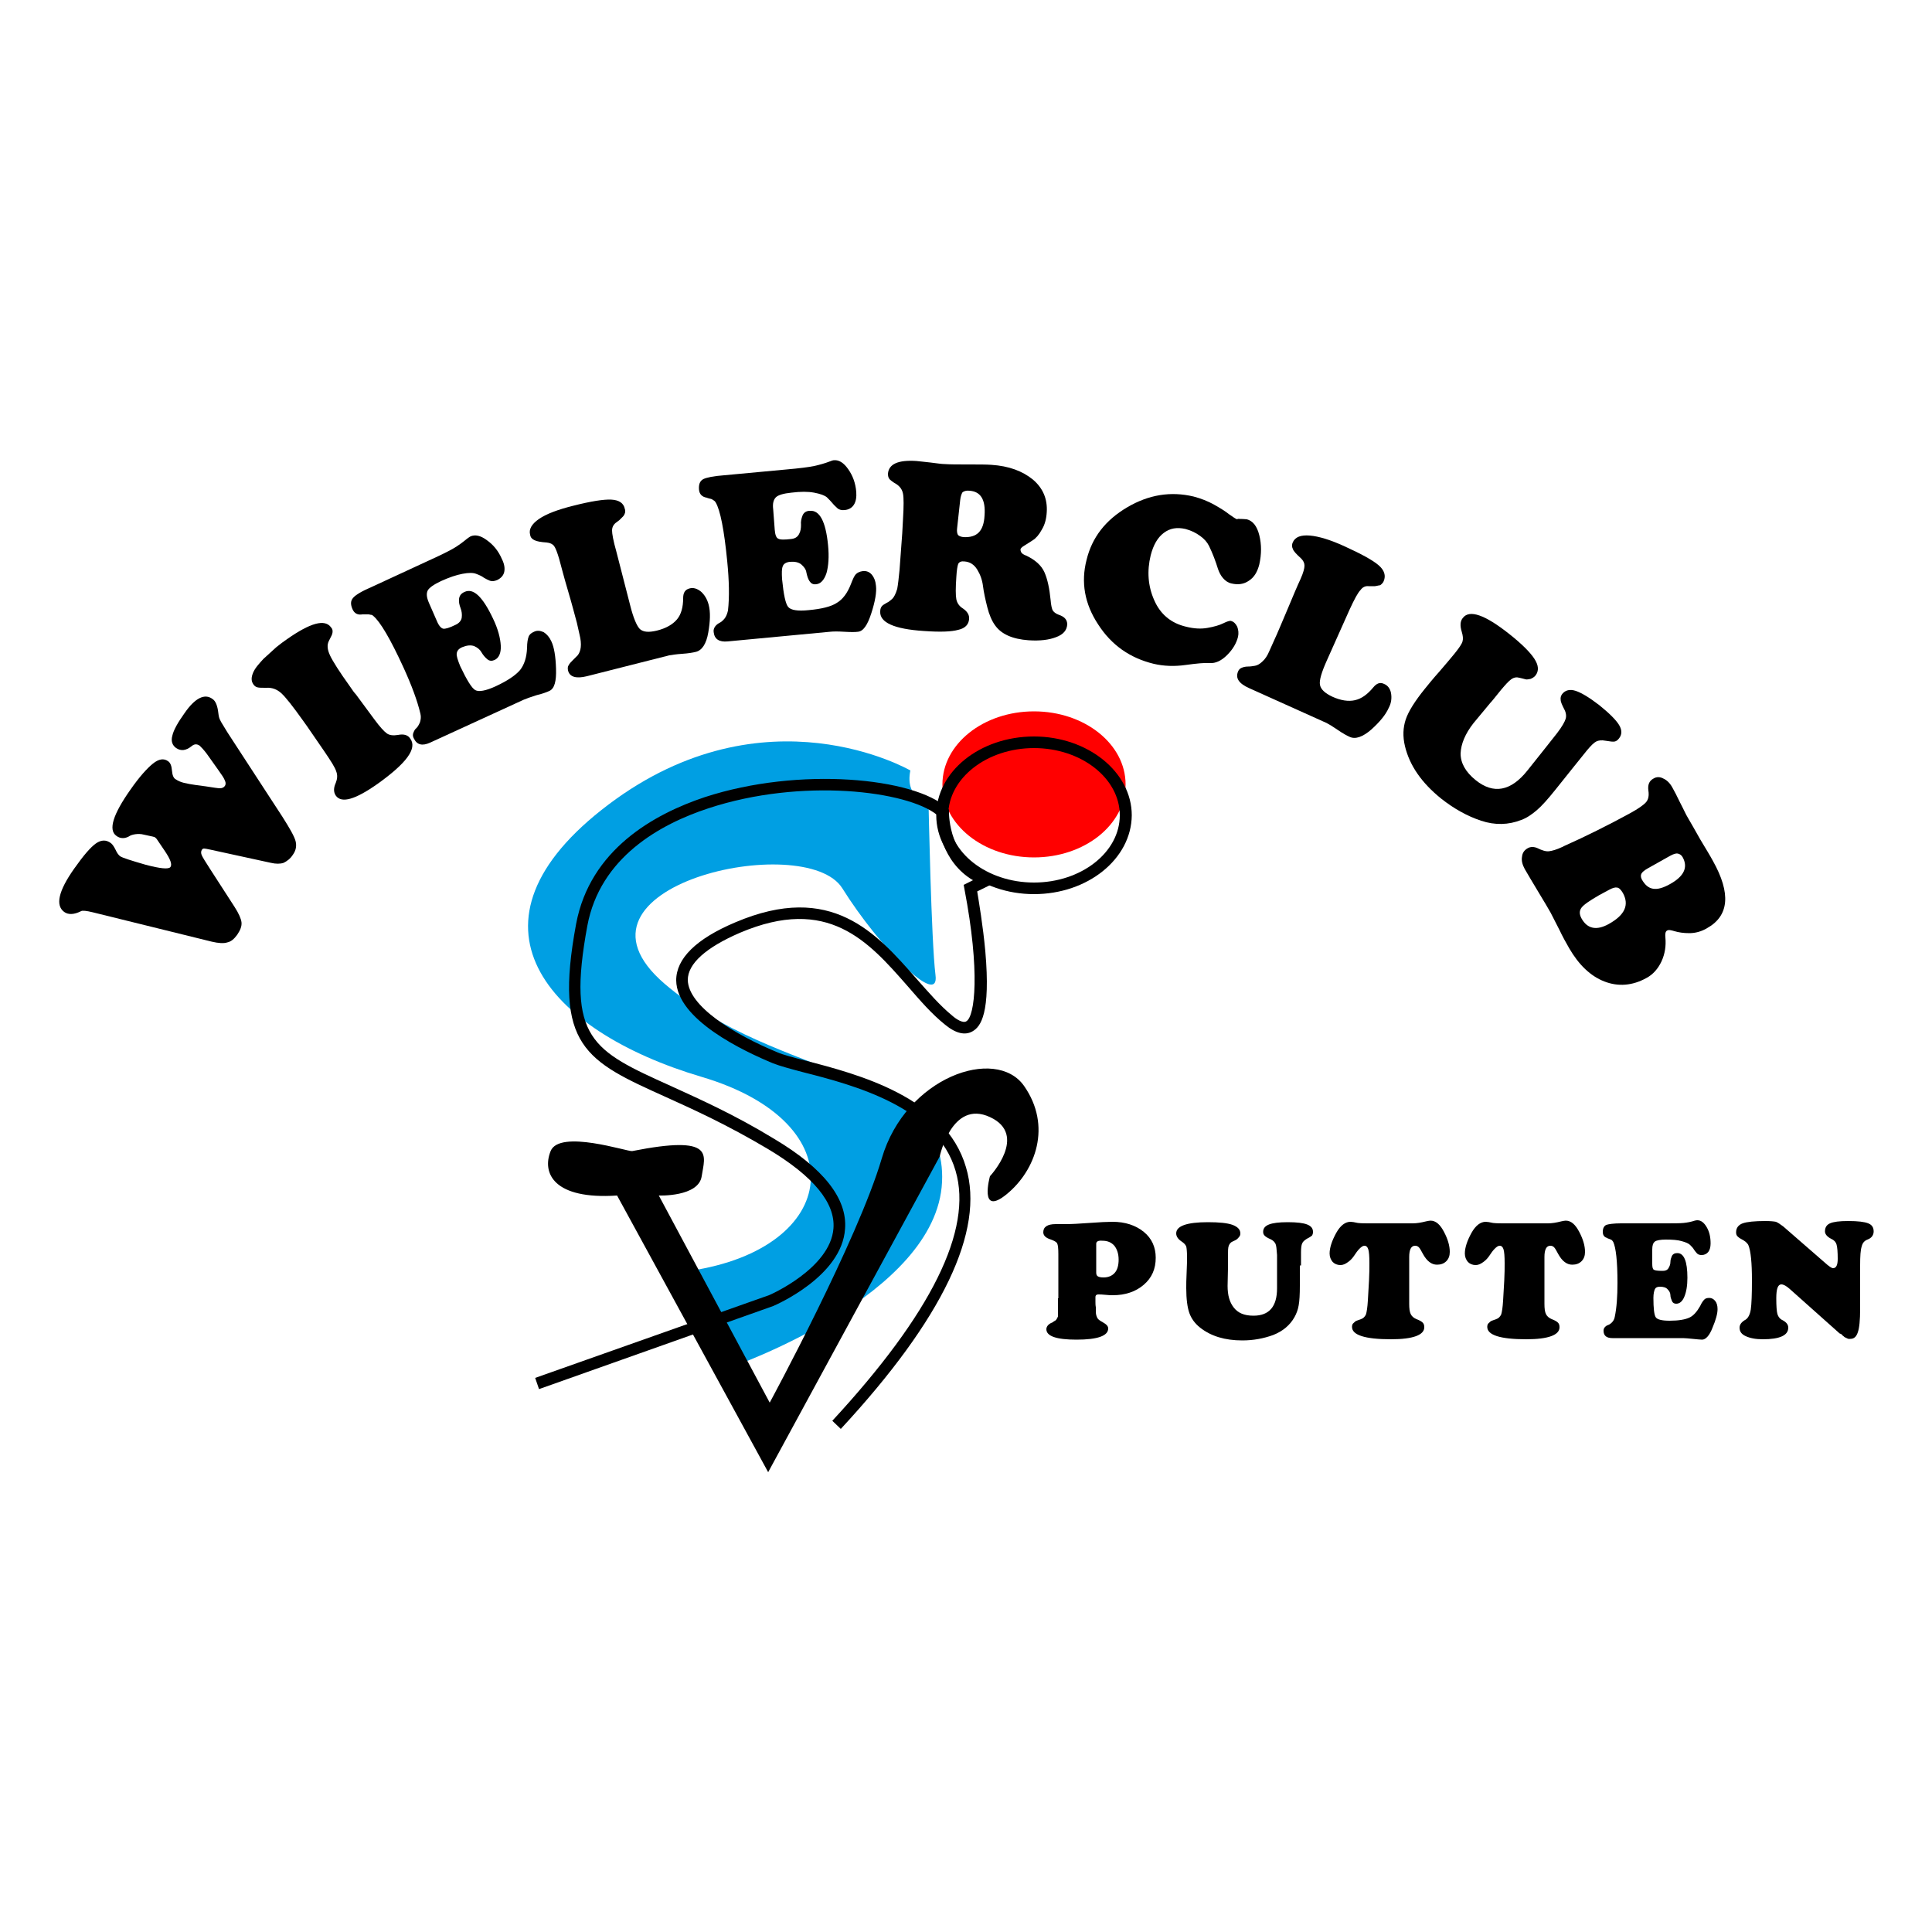
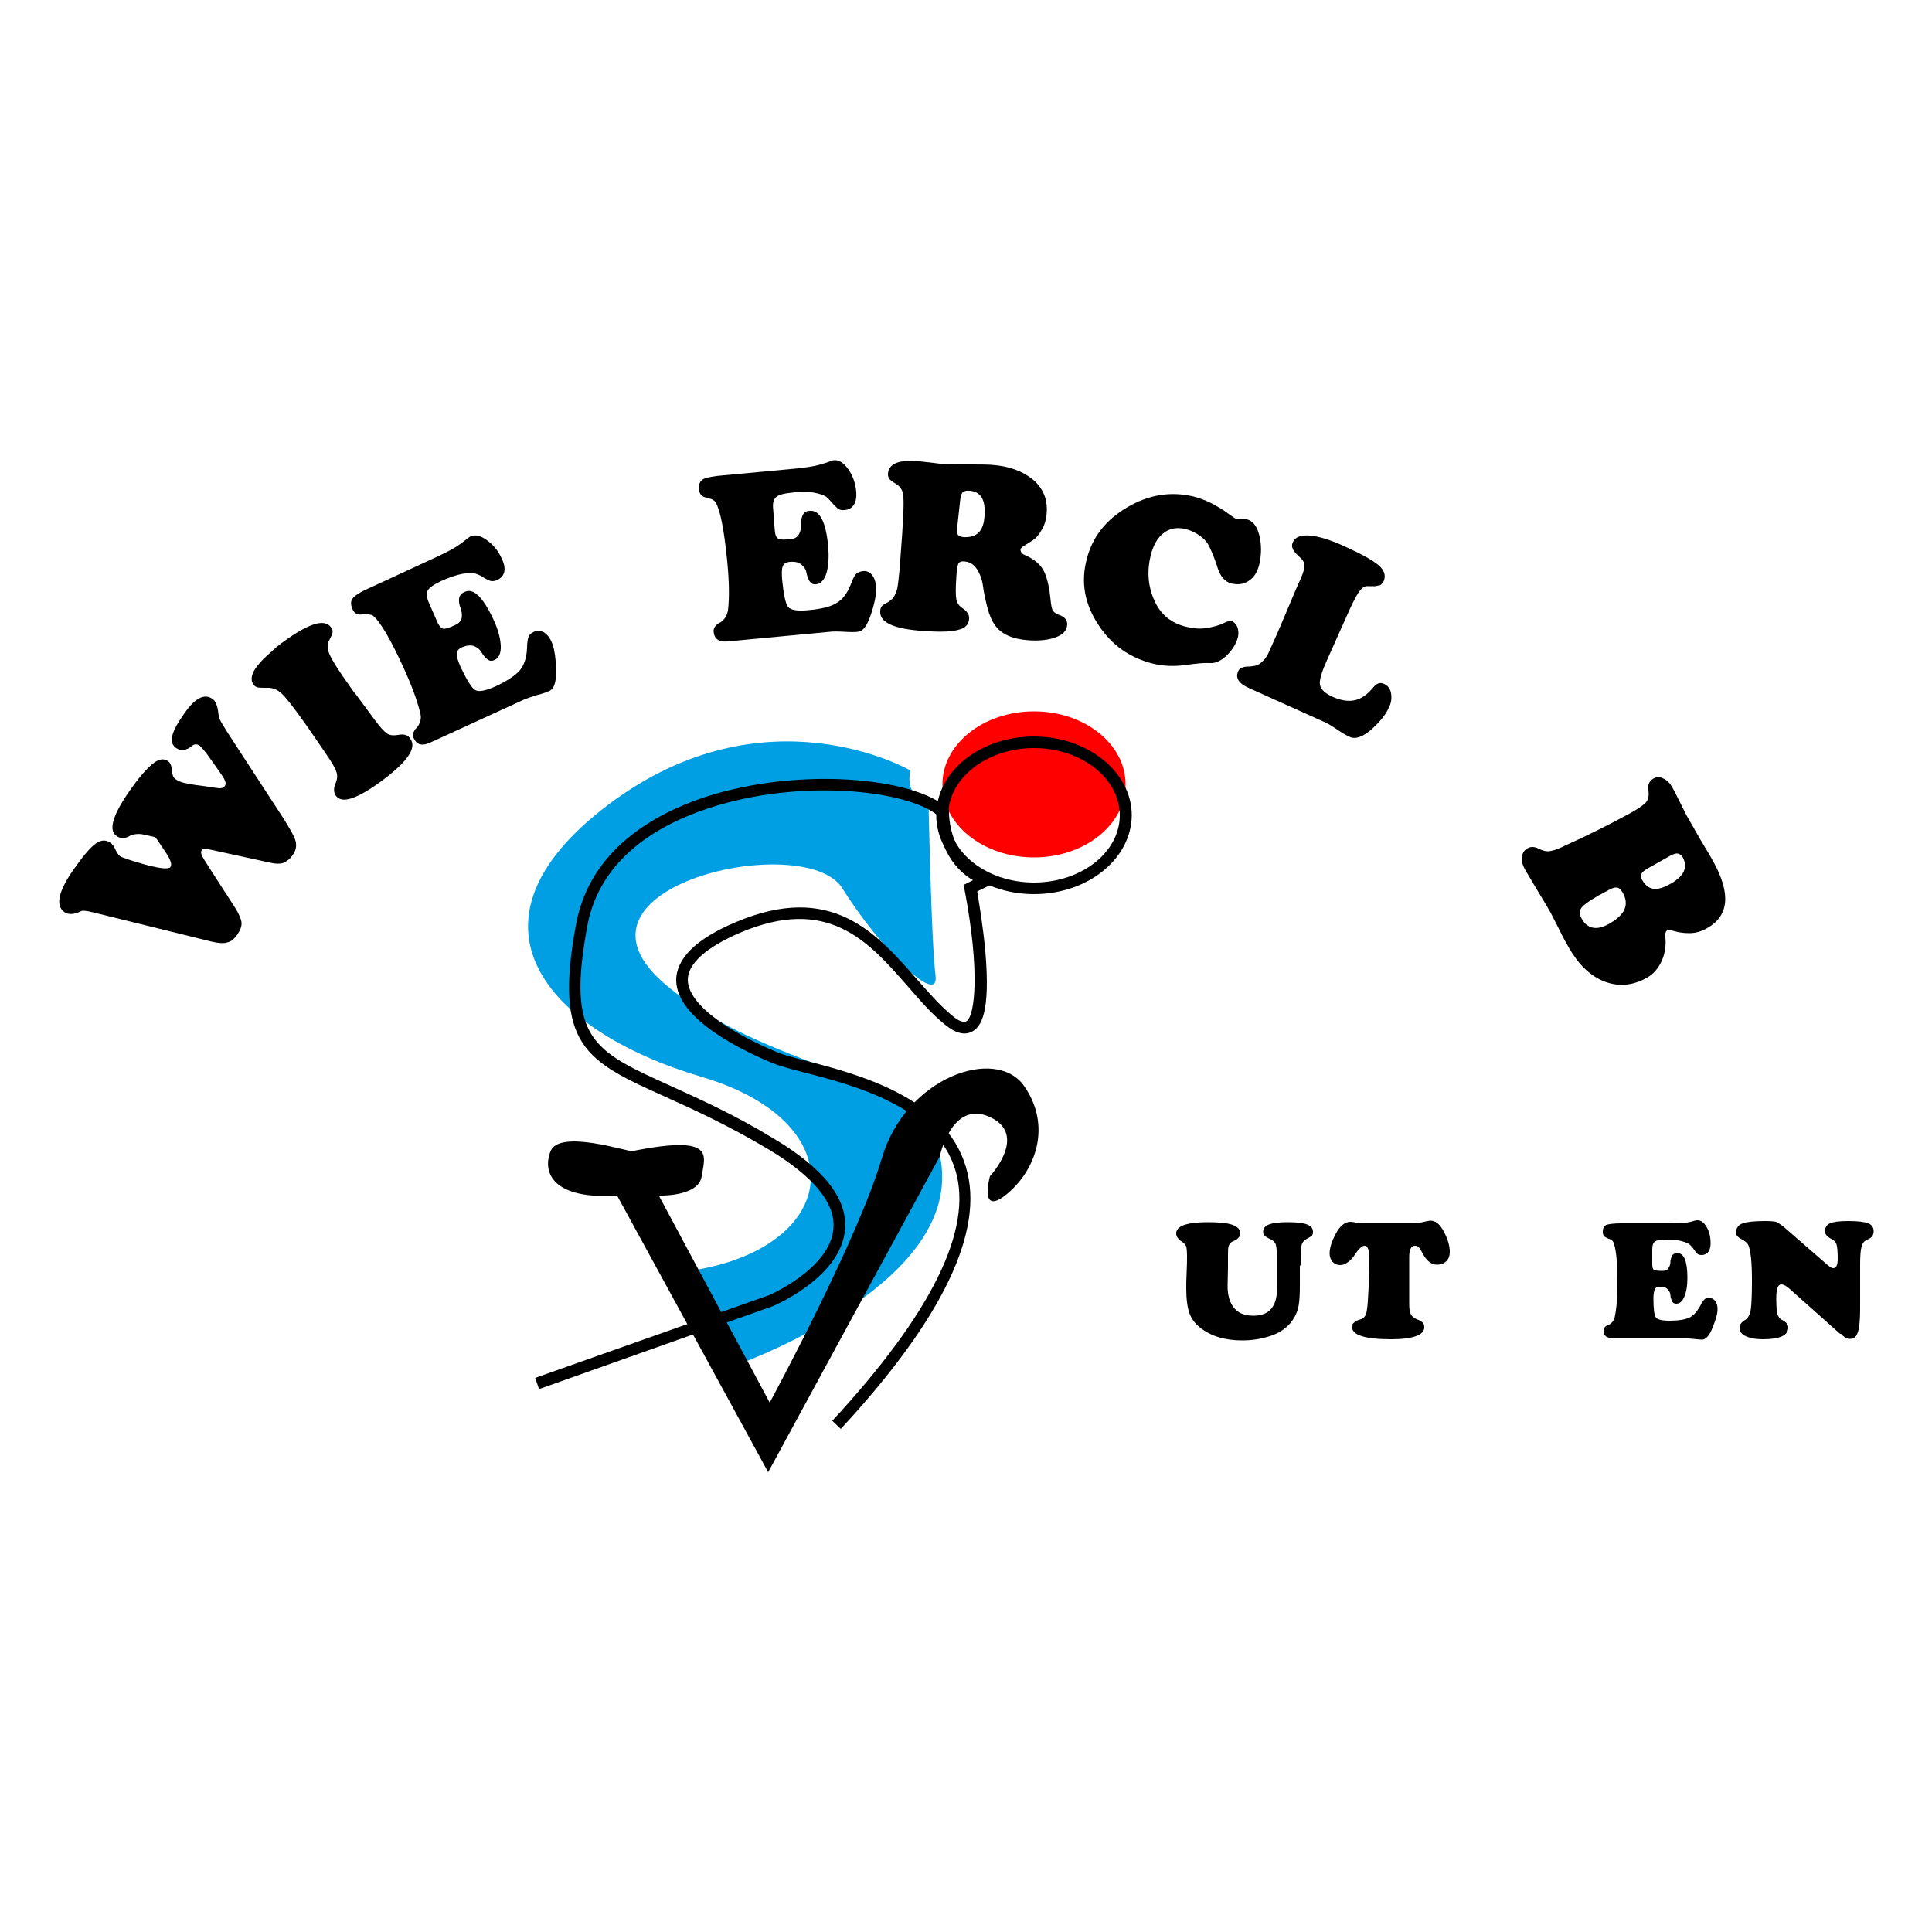
<svg xmlns="http://www.w3.org/2000/svg" version="1.1" id="Laag_1" x="0px" y="0px" viewBox="0 0 500 500" style="enable-background:new 0 0 500 500;" xml:space="preserve">
  <style type="text/css">
	.st0{fill:#FF0000;}
	.st1{fill:#009FE3;}
</style>
  <g>
    <g>
-       <path d="M273.9,336v-11.4c0-1.5-0.1-2.4-0.3-2.8c-0.2-0.4-0.8-0.7-1.6-1c-1.3-0.4-2-1-2-1.9c0-1.4,1.1-2.1,3.2-2.1    c0.3,0,0.7,0,1.3,0c0.6,0,1,0,1.3,0c1.4,0,3.4-0.1,6.1-0.3c2.7-0.2,4.7-0.3,6-0.3c3.3,0,6,0.9,8.1,2.6c2.1,1.7,3.1,4,3.1,6.7    c0,2.9-1,5.2-3.1,7c-2.1,1.8-4.8,2.7-8,2.7c-0.4,0-1.1,0-1.9-0.1c-0.8-0.1-1.5-0.1-1.9-0.1c-0.4,0-0.7,0.2-0.7,0.7    c0,0.4,0,0.7,0,1.2c0,0.4,0,0.9,0.1,1.4c0,0.5,0,0.9,0,1.2c0,0.7,0.2,1.2,0.4,1.6s0.7,0.7,1.4,1.1c0.9,0.5,1.4,1,1.4,1.6    c0,1.9-2.7,2.9-8.2,2.9c-5.2,0-7.8-0.9-7.8-2.7c0-0.6,0.4-1.2,1.2-1.6c0.3-0.1,0.5-0.2,0.7-0.4c0.2-0.1,0.3-0.2,0.5-0.3    c0.1-0.1,0.2-0.2,0.3-0.4c0.1-0.2,0.2-0.3,0.2-0.4c0.1-0.1,0.1-0.2,0.1-0.5c0-0.3,0-0.4,0-0.5c0-0.1,0-0.3,0-0.7    c0-0.4,0-0.6,0-0.8V336z M283.7,321.9v7.4c0,0.5,0.1,0.8,0.4,1c0.3,0.2,0.8,0.3,1.5,0.3c1.2,0,2.2-0.4,2.9-1.2c0.7-0.8,1-2,1-3.4    c0-1.5-0.4-2.7-1.1-3.6c-0.8-0.9-1.8-1.3-3.1-1.3C284.2,321,283.7,321.3,283.7,321.9z" />
      <path d="M336.4,327.5v5.3c0,2.2-0.1,3.9-0.3,5c-0.2,1.2-0.6,2.2-1.1,3.1c-1.2,2.1-3,3.6-5.5,4.6c-2.5,0.9-5.1,1.4-8,1.4    c-4.5,0-8.1-1.1-10.9-3.3c-1.4-1.1-2.3-2.4-2.8-3.8c-0.5-1.4-0.8-3.6-0.8-6.4c0-0.9,0-2.3,0.1-4.1c0.1-1.8,0.1-3.2,0.1-4.1    c0-1.3-0.1-2.2-0.2-2.6c-0.2-0.5-0.6-0.9-1.2-1.3c-0.9-0.6-1.4-1.3-1.4-2.1c0-1.9,2.7-2.9,8.2-2.9c2.9,0,5,0.2,6.4,0.7    c1.3,0.5,2,1.2,2,2.2c0,0.4-0.1,0.7-0.4,1c-0.2,0.3-0.5,0.5-0.6,0.6c-0.2,0.1-0.5,0.3-1,0.5c-0.5,0.2-0.8,0.6-1,1.1    c-0.2,0.5-0.2,1.4-0.2,2.6c0,1.5,0,2.5,0,3.1l-0.1,4.7c0,2.4,0.5,4.2,1.6,5.6c1.1,1.4,2.7,2.1,5.1,2.1c4.1,0,6.1-2.4,6.1-7.1v-4.8    l0-3.8c-0.1-1.5-0.2-2.5-0.4-2.9s-0.6-0.9-1.3-1.2c-0.7-0.3-1.2-0.6-1.5-0.9s-0.4-0.6-0.4-1c0-0.9,0.5-1.5,1.5-1.9    c1-0.4,2.6-0.6,4.9-0.6c2.3,0,4,0.2,5,0.6c1,0.4,1.5,1,1.5,1.9c0,0.4-0.1,0.7-0.2,0.9c-0.2,0.2-0.6,0.5-1.4,0.9    c-0.6,0.4-1,0.7-1.2,1.2c-0.2,0.4-0.3,1.2-0.3,2.3V327.5z" />
      <path d="M354.2,316.6h11.4c1.1,0,2.2-0.2,3.4-0.5c0.5-0.1,0.9-0.2,1.2-0.2c1.4,0,2.5,1,3.5,2.9c1,1.9,1.5,3.6,1.5,5.2    c0,1-0.3,1.8-0.9,2.4s-1.4,0.9-2.4,0.9c-1.4,0-2.6-0.9-3.6-2.7c-0.5-0.9-0.8-1.5-1.1-1.8c-0.3-0.3-0.6-0.4-1-0.4    c-1,0-1.5,1-1.5,2.9v12.1c0,1.2,0.1,2.1,0.4,2.7c0.3,0.6,0.8,1,1.5,1.3c0.8,0.3,1.3,0.6,1.6,0.9c0.3,0.3,0.4,0.7,0.4,1.2    c0,2-2.9,3.1-8.6,3.1c-6.8,0-10.1-1.1-10.1-3.2c0-0.4,0.1-0.8,0.4-1c0.3-0.3,0.5-0.5,0.8-0.6c0.2-0.1,0.6-0.2,1.1-0.4    c0.6-0.2,1-0.6,1.3-1.2c0.2-0.6,0.4-1.9,0.5-3.6l0.3-5.2c0.1-1.8,0.1-3.3,0.1-4.5c0-1.8-0.1-3-0.3-3.6c-0.2-0.6-0.5-0.9-1-0.9    c-0.4,0-0.8,0.3-1.3,0.8c-0.5,0.5-0.9,1.1-1.3,1.7c-0.4,0.6-0.9,1.2-1.6,1.7c-0.7,0.5-1.3,0.8-2,0.8c-0.8,0-1.5-0.3-2-0.8    c-0.5-0.6-0.8-1.3-0.8-2.2c0-1.5,0.6-3.3,1.7-5.3c1.1-2,2.4-2.9,3.7-2.9c0.4,0,1,0.1,1.9,0.3C352.3,316.6,353.2,316.6,354.2,316.6    z" />
-       <path d="M389.2,316.6h11.4c1.1,0,2.2-0.2,3.4-0.5c0.5-0.1,0.9-0.2,1.2-0.2c1.4,0,2.5,1,3.5,2.9c1,1.9,1.5,3.6,1.5,5.2    c0,1-0.3,1.8-0.9,2.4c-0.6,0.6-1.4,0.9-2.4,0.9c-1.4,0-2.6-0.9-3.6-2.7c-0.5-0.9-0.8-1.5-1.1-1.8c-0.3-0.3-0.6-0.4-1-0.4    c-1,0-1.5,1-1.5,2.9v12.1c0,1.2,0.1,2.1,0.4,2.7c0.3,0.6,0.8,1,1.5,1.3c0.8,0.3,1.3,0.6,1.6,0.9c0.3,0.3,0.4,0.7,0.4,1.2    c0,2-2.9,3.1-8.6,3.1c-6.8,0-10.1-1.1-10.1-3.2c0-0.4,0.1-0.8,0.4-1c0.3-0.3,0.5-0.5,0.8-0.6c0.2-0.1,0.6-0.2,1.1-0.4    c0.6-0.2,1-0.6,1.3-1.2c0.2-0.6,0.4-1.9,0.5-3.6l0.3-5.2c0.1-1.8,0.1-3.3,0.1-4.5c0-1.8-0.1-3-0.3-3.6c-0.2-0.6-0.5-0.9-1-0.9    c-0.4,0-0.8,0.3-1.3,0.8c-0.5,0.5-0.9,1.1-1.3,1.7c-0.4,0.6-0.9,1.2-1.6,1.7c-0.7,0.5-1.3,0.8-2,0.8c-0.8,0-1.5-0.3-2-0.8    c-0.5-0.6-0.8-1.3-0.8-2.2c0-1.5,0.6-3.3,1.7-5.3c1.1-2,2.4-2.9,3.7-2.9c0.4,0,1,0.1,1.9,0.3C387.3,316.6,388.2,316.6,389.2,316.6    z" />
      <path d="M419.5,316.6h11.2c2.4,0,4,0,5-0.1c1-0.1,2-0.3,2.9-0.6c0.3-0.1,0.6-0.1,0.7-0.1c0.9,0,1.7,0.6,2.4,1.8    c0.7,1.2,1,2.6,1,4.2c0,0.9-0.2,1.7-0.6,2.2c-0.4,0.5-1,0.8-1.7,0.8c-0.5,0-0.9-0.1-1.2-0.4c-0.3-0.3-0.5-0.6-0.8-1    c-0.2-0.4-0.6-0.8-1-1.2c-0.4-0.4-1.1-0.7-2.2-1c-1-0.3-2.4-0.4-4.1-0.4c-1.4,0-2.4,0.2-2.8,0.5c-0.5,0.4-0.7,1-0.7,2.1l0,3.6    c0,0.9,0.1,1.4,0.4,1.6c0.3,0.2,1,0.3,2.3,0.3c0.7,0,1.2-0.2,1.5-0.7c0.3-0.5,0.5-1,0.5-1.6c0-0.6,0.2-1.1,0.4-1.6    c0.3-0.5,0.7-0.7,1.4-0.7c1.7,0,2.6,2.1,2.6,6.4c0,2.1-0.3,3.7-0.8,4.9c-0.5,1.2-1.2,1.8-2.1,1.8c-0.5,0-0.9-0.2-1.1-0.7    c-0.2-0.5-0.4-1-0.4-1.5c0-0.6-0.3-1.1-0.7-1.5c-0.4-0.5-1.1-0.7-2-0.7c-0.7,0-1.1,0.2-1.3,0.6c-0.2,0.4-0.4,1.2-0.4,2.3    c0,2.7,0.2,4.4,0.6,5s1.6,0.9,3.6,0.9c2.3,0,4-0.3,5.1-0.8c1.1-0.5,2-1.6,2.8-3c0.4-0.9,0.8-1.4,1.1-1.7c0.3-0.3,0.7-0.4,1.3-0.4    c0.6,0,1.1,0.3,1.5,0.8c0.4,0.5,0.6,1.2,0.6,2.1c0,1.1-0.4,2.7-1.3,4.8c-0.8,2.1-1.8,3.1-2.7,3.1c-0.5,0-1.3-0.1-2.4-0.2    c-1.1-0.1-1.9-0.2-2.5-0.2h-18.3c-1.5,0-2.3-0.6-2.3-1.9c0-0.4,0.1-0.7,0.4-1c0.3-0.3,0.5-0.4,0.8-0.5c0.3-0.1,0.6-0.3,1-0.7    c0.3-0.3,0.6-0.8,0.7-1.4c0.5-2.4,0.7-5.3,0.7-8.8c0-5.6-0.4-9.1-1.1-10.6c-0.1-0.1-0.2-0.3-0.3-0.4c-0.1-0.1-0.3-0.2-0.3-0.2    c-0.1,0-0.2-0.1-0.5-0.2c-0.3-0.1-0.4-0.1-0.4-0.2c-0.8-0.2-1.2-0.7-1.2-1.6c0-0.9,0.3-1.5,0.9-1.8    C416.3,316.8,417.6,316.6,419.5,316.6z" />
      <path d="M476.1,345.1l-12.9-11.5c-0.9-0.8-1.6-1.2-2.2-1.2c-0.9,0-1.3,1.2-1.3,3.6c0,2,0.1,3.4,0.3,4.1c0.2,0.7,0.7,1.3,1.4,1.6    c0.9,0.5,1.4,1.1,1.4,1.9c0,2-2.2,3-6.6,3c-1.9,0-3.3-0.3-4.4-0.8c-1.1-0.5-1.6-1.2-1.6-2.2c0-0.8,0.5-1.5,1.6-2.1    c0.6-0.4,1.1-1.3,1.3-2.6c0.2-1.4,0.3-3.9,0.3-7.6c0-4.5-0.3-7.5-0.9-9c-0.1-0.3-0.4-0.6-0.7-0.9c-0.4-0.3-0.7-0.5-1.1-0.7    c-0.4-0.2-0.7-0.4-1-0.7c-0.3-0.3-0.4-0.6-0.4-1.1c0-1.1,0.6-1.9,1.7-2.3c1.1-0.4,3.1-0.6,5.9-0.6c1.3,0,2.2,0.1,2.7,0.2    c0.5,0.2,1.1,0.6,1.9,1.2l10.8,9.4c1,0.9,1.7,1.4,2.1,1.4c0.8,0,1.2-0.8,1.2-2.4c0-1.8-0.1-3-0.3-3.7c-0.2-0.7-0.7-1.2-1.4-1.5    c-1-0.5-1.6-1.2-1.6-1.9c0-1,0.4-1.7,1.3-2.1c0.9-0.4,2.4-0.6,4.7-0.6c2.5,0,4.2,0.2,5.2,0.6c1,0.4,1.4,1.1,1.4,2.1    c0,0.9-0.5,1.7-1.6,2.1c-0.8,0.3-1.3,0.9-1.5,1.8c-0.3,0.9-0.4,2.5-0.4,4.8v7.1v4.2c0,2.9-0.2,5-0.6,6.1c-0.4,1.2-1,1.7-2,1.7    c-0.1,0-0.3,0-0.4,0c-0.1,0-0.3-0.1-0.5-0.2c-0.2-0.1-0.3-0.1-0.4-0.2c-0.1,0-0.2-0.1-0.4-0.3c-0.2-0.1-0.3-0.2-0.3-0.3    c-0.1,0-0.2-0.2-0.4-0.3C476.3,345.2,476.1,345.1,476.1,345.1z" />
    </g>
    <g>
      <path d="M67.3,202.5l5.8,8.9c1.9,3,3.1,5.1,3.4,6.3c0.3,1.2,0.1,2.4-0.7,3.5c-0.7,1.1-1.6,1.7-2.4,2.1c-0.9,0.3-2,0.3-3.3,0    l-15.6-3.4c-0.9-0.2-1.5-0.3-1.7-0.3c-0.3,0-0.5,0.2-0.6,0.4c-0.2,0.4-0.2,0.8,0,1.3c0.2,0.5,1,1.8,2.3,3.8l6.2,9.6    c1.1,1.7,1.7,3.1,1.8,4c0.1,1-0.3,2-1.1,3.2c-0.8,1.1-1.6,1.8-2.6,2c-0.9,0.3-2.3,0.2-4-0.2l-30.8-7.6c-1.6-0.4-2.7-0.5-3-0.3    c-1.8,0.9-3.3,1-4.4,0.2c-2.3-1.7-1.5-5.4,2.6-11.2c2.4-3.4,4.2-5.5,5.6-6.5c1.4-1,2.7-1,3.9-0.1c0.4,0.3,0.8,0.9,1.2,1.7    c0.4,0.9,0.8,1.4,1.2,1.7c0.6,0.4,2.8,1.1,6.6,2.2c3.8,1,5.9,1.2,6.4,0.6c0.5-0.7,0-2-1.4-4.1l-2.1-3.1c-0.2-0.3-0.4-0.4-0.5-0.5    c-0.1-0.1-0.3-0.1-0.6-0.2l-2.3-0.5c-0.7-0.2-1.5-0.2-2.2-0.1c-0.7,0.1-1.3,0.3-1.7,0.6c-0.4,0.2-0.9,0.4-1.5,0.4    c-0.6,0-1.2-0.2-1.7-0.6c-2.1-1.5-0.9-5.5,3.7-12c2.3-3.3,4.3-5.5,5.8-6.7c1.5-1.2,2.8-1.4,3.9-0.6c0.6,0.4,0.9,1.2,1,2.4    c0.1,1.2,0.4,2,1,2.3c0.6,0.4,1.3,0.7,2.1,0.9c0.8,0.2,1.9,0.4,3.3,0.6s2.2,0.3,2.3,0.3c1.9,0.3,3.2,0.5,3.7,0.5    c0.6,0,1-0.2,1.3-0.6c0.2-0.3,0.3-0.8,0-1.4c-0.2-0.6-0.9-1.6-1.9-3l-2.7-3.8c-0.8-1.1-1.5-1.8-1.9-2.2c-0.7-0.5-1.4-0.5-2.1,0.1    c-1.5,1.2-2.8,1.3-4,0.5c-1-0.7-1.4-1.8-1-3.2c0.3-1.4,1.4-3.4,3.2-5.9c2.7-3.9,5.2-5.1,7.2-3.6c0.8,0.5,1.3,1.8,1.5,3.6    c0.1,0.8,0.2,1.4,0.5,1.9c0.2,0.5,0.9,1.5,1.9,3.2L67.3,202.5z" />
      <path d="M85.7,164.7l-0.6,1.2c-0.5,1-0.4,2.2,0.3,3.7c0.7,1.5,2.4,4.2,5.2,8.1c0.6,0.9,1.1,1.6,1.5,2l4.8,6.5    c1.4,1.9,2.5,3.1,3.2,3.6s1.7,0.6,2.9,0.4c1.5-0.3,2.6,0,3.2,1c1.8,2.5-1,6.3-8.4,11.6c-5.8,4.1-9.4,5.2-10.9,3.1    c-0.6-0.9-0.6-2,0-3.3c0.4-1,0.5-2,0.1-3c-0.3-1-1.4-2.7-3.1-5.2l-4.4-6.4l-1-1.4c-2.7-3.8-4.6-6.2-5.7-7.2    c-1.1-1-2.4-1.5-3.9-1.4c-1,0-1.8,0-2.2-0.1c-0.5-0.1-0.9-0.4-1.2-0.9c-0.5-0.8-0.5-1.7,0-2.9c0.5-1.2,1.5-2.3,2.7-3.6    c1.3-1.2,2.4-2.2,3.3-3c1-0.8,1.9-1.5,2.8-2.1c6-4.2,9.8-5.3,11.4-3C86.2,162.9,86.2,163.8,85.7,164.7z" />
      <path d="M96.2,151.9l14.7-6.8c3.1-1.4,5.3-2.5,6.5-3.2c1.2-0.7,2.4-1.6,3.5-2.5c0.4-0.3,0.7-0.5,0.9-0.6c1.2-0.5,2.6-0.2,4.2,1    c1.7,1.2,3,2.8,3.9,4.9c0.6,1.2,0.8,2.3,0.6,3.3c-0.2,0.9-0.8,1.6-1.8,2.1c-0.7,0.3-1.3,0.4-1.9,0.2c-0.5-0.2-1.1-0.5-1.6-0.8    c-0.5-0.4-1.2-0.7-2-1c-0.8-0.3-1.9-0.3-3.5,0c-1.6,0.3-3.4,0.9-5.6,1.9c-1.9,0.9-3,1.7-3.4,2.4c-0.4,0.8-0.3,1.8,0.3,3.2l2.1,4.8    c0.5,1.2,1.1,1.8,1.6,1.9c0.5,0.1,1.6-0.2,3.2-1c0.9-0.4,1.5-1.1,1.6-1.9c0.1-0.8,0-1.6-0.3-2.4c-0.3-0.8-0.5-1.6-0.4-2.4    c0.1-0.8,0.5-1.4,1.4-1.8c2.3-1.1,4.7,1.2,7.4,6.9c1.3,2.7,1.9,5.1,2,7c0.1,1.9-0.5,3.2-1.6,3.7c-0.7,0.3-1.3,0.3-1.9-0.2    c-0.6-0.5-1.1-1.1-1.5-1.8c-0.4-0.7-1-1.2-1.9-1.6c-0.9-0.3-1.9-0.2-3.1,0.3c-0.9,0.4-1.3,0.9-1.4,1.6c-0.1,0.7,0.3,1.8,0.9,3.3    c1.7,3.6,3,5.7,3.9,6.2c0.9,0.5,2.7,0.2,5.3-1c3-1.4,5.1-2.8,6.3-4.2c1.1-1.4,1.7-3.3,1.8-5.7c0-1.4,0.2-2.4,0.4-2.9    c0.2-0.6,0.7-1,1.4-1.3c0.8-0.4,1.6-0.3,2.5,0.1c0.8,0.5,1.5,1.3,2,2.4c0.7,1.5,1.1,3.8,1.2,7.1c0.1,3.2-0.4,5.1-1.7,5.7    c-0.6,0.3-1.7,0.7-3.3,1.1c-1.6,0.5-2.7,0.9-3.4,1.2l-24.2,11.1c-2,0.9-3.4,0.6-4.2-1.1c-0.3-0.5-0.3-1.1-0.1-1.5    c0.2-0.5,0.4-0.9,0.8-1.2c0.3-0.3,0.6-0.8,0.9-1.5c0.2-0.7,0.3-1.4,0.1-2.2c-0.8-3.4-2.3-7.4-4.4-12c-3.4-7.4-6-11.8-7.8-13.3    c-0.2-0.2-0.4-0.3-0.7-0.3c-0.3-0.1-0.5-0.1-0.6-0.1c-0.1,0-0.4,0-0.8,0c-0.4,0-0.6,0-0.7,0c-1.2,0.2-2.1-0.2-2.6-1.4    c-0.5-1.2-0.5-2.1,0.2-2.9C92,154,93.6,153,96.2,151.9z" />
-       <path d="M159.5,142.7l3.6,14c0.8,3.2,1.7,5.3,2.5,6.1c0.9,0.8,2.3,0.9,4.4,0.4c2.4-0.6,4.1-1.6,5.2-2.9c1.1-1.3,1.6-3.2,1.6-5.5    c0-1.4,0.5-2.2,1.6-2.5c1-0.3,2,0,3,0.8c0.9,0.8,1.6,1.9,2,3.4c0.5,1.9,0.4,4.3-0.1,7.2c-0.5,2.9-1.6,4.6-3.2,5    c-0.8,0.2-2,0.4-3.5,0.5c-1.6,0.1-2.7,0.3-3.4,0.4l-21.3,5.4c-2.8,0.7-4.5,0.2-4.9-1.5c-0.1-0.5-0.1-1,0.2-1.4    c0.2-0.4,0.6-0.8,1-1.2c0.4-0.4,0.8-0.8,1.3-1.3c0.4-0.5,0.7-1.2,0.8-2.1c0.1-0.9,0-2-0.3-3.2l-0.7-3.1c-0.5-1.8-1.2-4.6-2.3-8.3    c-1.1-3.7-1.8-6.5-2.3-8.3c-0.5-1.7-0.9-2.7-1.3-3.3c-0.4-0.5-1-0.8-1.9-0.9c-1.5-0.1-2.6-0.3-3.2-0.6c-0.6-0.3-1-0.7-1.1-1.4    c-0.4-1.4,0.4-2.8,2.3-4.1c1.9-1.3,4.8-2.4,8.8-3.4c4.7-1.2,8-1.7,9.9-1.6c2,0.1,3.2,0.9,3.5,2.4c0.1,0.2,0.1,0.4,0.1,0.6    c0,0.2,0,0.4-0.1,0.5c0,0.2-0.1,0.3-0.2,0.5c-0.1,0.2-0.2,0.3-0.3,0.4c-0.1,0.1-0.2,0.2-0.4,0.4c-0.2,0.2-0.3,0.3-0.4,0.4    c-0.1,0.1-0.2,0.2-0.5,0.4c-0.2,0.2-0.4,0.3-0.4,0.3c-0.7,0.5-1.1,1.2-1.1,2.1C158.4,138.1,158.7,139.9,159.5,142.7z" />
      <path d="M187.4,123l16.1-1.5c3.4-0.3,5.8-0.6,7.2-0.9c1.4-0.3,2.8-0.7,4.1-1.2c0.5-0.2,0.8-0.3,1-0.3c1.3-0.1,2.5,0.6,3.7,2.3    c1.2,1.7,1.9,3.6,2.1,5.9c0.1,1.4-0.1,2.5-0.6,3.3c-0.5,0.8-1.3,1.3-2.4,1.4c-0.8,0.1-1.4-0.1-1.8-0.4c-0.4-0.4-0.9-0.8-1.3-1.3    c-0.4-0.5-0.9-1-1.5-1.6c-0.6-0.5-1.7-0.9-3.3-1.2c-1.6-0.3-3.5-0.3-5.9,0c-2,0.2-3.4,0.6-4,1.2c-0.6,0.6-0.9,1.6-0.7,3.1l0.4,5.3    c0.1,1.3,0.4,2.1,0.9,2.3c0.5,0.3,1.6,0.3,3.3,0.1c1-0.1,1.7-0.5,2.1-1.3c0.4-0.7,0.5-1.5,0.5-2.4c-0.1-0.8,0.1-1.6,0.4-2.4    c0.3-0.7,0.9-1.2,1.9-1.2c2.5-0.2,4.1,2.7,4.7,8.9c0.3,3,0.1,5.4-0.4,7.2c-0.6,1.8-1.5,2.8-2.7,2.9c-0.8,0.1-1.3-0.2-1.7-0.8    c-0.4-0.6-0.6-1.3-0.8-2.2c-0.1-0.8-0.6-1.5-1.3-2.1c-0.7-0.6-1.7-0.8-3-0.7c-0.9,0.1-1.6,0.5-1.8,1.1c-0.3,0.6-0.3,1.8-0.2,3.4    c0.4,4,0.9,6.4,1.6,7.2c0.7,0.8,2.4,1.1,5.3,0.8c3.3-0.3,5.8-0.9,7.3-1.9c1.5-0.9,2.7-2.5,3.6-4.8c0.5-1.3,0.9-2.2,1.3-2.6    c0.4-0.4,1-0.7,1.8-0.8c0.9-0.1,1.7,0.2,2.3,0.9c0.6,0.7,1,1.7,1.1,2.9c0.2,1.6-0.2,4-1.2,7.1s-2.1,4.7-3.5,4.8    c-0.7,0.1-1.8,0.1-3.5,0c-1.6-0.1-2.8-0.1-3.7,0l-26.5,2.5c-2.2,0.2-3.4-0.6-3.6-2.4c-0.1-0.6,0.1-1.1,0.4-1.5    c0.3-0.4,0.7-0.7,1.1-0.9c0.4-0.2,0.9-0.6,1.3-1.1c0.4-0.5,0.7-1.2,0.9-2.1c0.4-3.5,0.3-7.7-0.2-12.8c-0.8-8.1-1.8-13.2-3-15.2    c-0.1-0.2-0.3-0.4-0.5-0.5c-0.2-0.1-0.4-0.3-0.5-0.3c-0.1-0.1-0.4-0.1-0.7-0.2c-0.4-0.1-0.6-0.2-0.6-0.2c-1.2-0.2-1.9-0.9-2-2.1    c-0.1-1.3,0.2-2.2,1.1-2.7C182.8,123.6,184.6,123.2,187.4,123z" />
      <path d="M232.8,147.5l0.7-9.5l0.2-3.7c0.2-3.3,0.2-5.5,0-6.5c-0.2-1.1-0.8-1.9-1.7-2.5c-0.9-0.5-1.5-1-1.8-1.3    c-0.3-0.4-0.4-0.8-0.4-1.4c0.2-2.5,2.6-3.6,7.3-3.3c0.8,0.1,2.1,0.2,3.7,0.4c1.7,0.2,2.9,0.4,3.7,0.4c1.4,0.1,3.4,0.1,6.1,0.1    c2.7,0,4.7,0,6,0.1c4.5,0.3,8,1.6,10.7,3.8c2.6,2.2,3.8,5,3.6,8.4c-0.1,1.8-0.5,3.3-1.3,4.6c-0.7,1.3-1.5,2.2-2.3,2.7    c-0.8,0.5-1.5,1-2.2,1.4c-0.7,0.4-1,0.8-1,1c0,0.3,0.1,0.6,0.3,0.9c0.2,0.2,0.6,0.5,1.2,0.7c2.3,1.1,3.9,2.5,4.7,4.3    c0.8,1.8,1.3,4.2,1.6,7.2c0.1,1.3,0.3,2.1,0.5,2.6c0.3,0.5,0.8,0.9,1.6,1.2c1.5,0.5,2.2,1.3,2.2,2.5c-0.1,1.5-1,2.6-2.9,3.3    c-1.8,0.7-4.2,1-7.1,0.8c-4.2-0.3-7.1-1.6-8.7-3.9c-0.8-1.1-1.5-2.7-2-4.7c-0.5-2-0.9-3.8-1.1-5.4c-0.2-1.6-0.7-3-1.5-4.3    c-0.8-1.3-1.9-2-3.3-2.1c-0.8-0.1-1.3,0.1-1.6,0.6c-0.2,0.5-0.4,1.6-0.5,3.4c-0.2,2.8-0.2,4.8,0,5.8c0.2,1,0.8,1.8,1.6,2.3    c1.2,0.8,1.8,1.7,1.7,2.8c-0.1,1.4-1,2.4-2.8,2.8c-1.8,0.5-4.7,0.6-8.9,0.3c-7.7-0.5-11.5-2.2-11.3-5.1c0-0.6,0.2-1.1,0.5-1.4    c0.3-0.3,0.7-0.5,1.2-0.8c0.5-0.2,0.9-0.6,1.4-1c0.5-0.5,0.9-1.3,1.3-2.6C232.4,151.3,232.6,149.6,232.8,147.5z M248.5,129.4    l-0.8,7.3c-0.1,0.8,0,1.3,0.2,1.7c0.2,0.3,0.7,0.5,1.4,0.6c1.8,0.1,3.1-0.3,4-1.2c0.9-0.9,1.4-2.4,1.5-4.4c0.3-4.1-1-6.2-3.9-6.4    c-0.8-0.1-1.4,0.1-1.8,0.4C248.9,127.7,248.6,128.4,248.5,129.4z" />
      <path d="M320.9,134.3c1,0,1.6,0.1,1.8,0.1c1.5,0.4,2.6,1.7,3.2,4.1c0.6,2.4,0.6,4.9,0,7.6c-0.5,1.9-1.3,3.3-2.7,4.2    c-1.3,0.9-2.8,1.1-4.5,0.7c-0.9-0.2-1.6-0.7-2.2-1.4c-0.6-0.7-1-1.5-1.3-2.4c-0.3-0.9-0.6-1.9-1-2.9c-0.4-1-0.8-2-1.3-3    c-0.5-1-1.2-1.8-2.3-2.6c-1.1-0.8-2.3-1.4-3.8-1.8c-2.2-0.5-4-0.2-5.6,1c-1.6,1.2-2.7,3.1-3.4,5.8c-1,4.1-0.7,8,0.9,11.6    c1.6,3.7,4.4,6,8.3,6.9c2,0.5,3.8,0.6,5.5,0.3c1.7-0.3,3.1-0.7,4.1-1.2c1-0.5,1.7-0.7,2-0.6c0.7,0.2,1.2,0.7,1.6,1.5    c0.3,0.8,0.4,1.7,0.2,2.6c-0.4,1.6-1.3,3.2-2.8,4.7c-1.5,1.5-3,2.2-4.5,2.1c-1.3-0.1-3.4,0.1-6.3,0.5c-2.9,0.4-5.6,0.3-8.2-0.3    c-6.2-1.5-11-4.9-14.4-10.2c-3.5-5.3-4.5-10.9-3-16.7c1.4-5.8,4.9-10.3,10.5-13.6c5.6-3.3,11.3-4.2,17.2-2.8    c1.9,0.5,3.7,1.2,5.3,2.1c1.6,0.9,2.9,1.7,3.9,2.5c1,0.7,1.7,1.2,2.1,1.3C320.3,134.2,320.6,134.3,320.9,134.3z" />
      <path d="M349.3,157.7l-5.9,13.2c-1.4,3.1-2,5.2-1.8,6.3c0.2,1.2,1.3,2.2,3.2,3.1c2.2,1,4.2,1.3,5.9,0.9c1.7-0.4,3.2-1.5,4.7-3.3    c0.9-1.1,1.8-1.4,2.8-0.9c1,0.4,1.6,1.3,1.8,2.4c0.2,1.2,0.1,2.5-0.6,3.8c-0.8,1.8-2.3,3.6-4.5,5.6c-2.2,1.9-4.1,2.6-5.6,1.9    c-0.7-0.3-1.8-0.9-3.1-1.8c-1.3-0.9-2.3-1.5-2.9-1.8l-20-9c-2.7-1.2-3.6-2.6-2.9-4.3c0.2-0.5,0.5-0.8,1-1c0.5-0.2,1-0.3,1.6-0.3    c0.6,0,1.2-0.1,1.8-0.2c0.6-0.1,1.3-0.5,1.9-1.1c0.7-0.6,1.3-1.5,1.8-2.7l1.3-2.9c0.8-1.7,1.9-4.4,3.4-7.9    c1.5-3.6,2.6-6.2,3.4-7.9c0.7-1.6,1-2.7,1-3.4c0-0.7-0.3-1.3-0.9-1.9c-1.1-1-1.9-1.8-2.1-2.4c-0.3-0.6-0.3-1.2,0-1.8    c0.6-1.3,2-1.9,4.4-1.7c2.3,0.2,5.3,1.1,9,2.8c4.4,2,7.3,3.6,8.8,4.9c1.5,1.3,1.9,2.7,1.3,4.1c-0.1,0.2-0.2,0.4-0.3,0.5    c-0.1,0.1-0.3,0.3-0.4,0.4c-0.1,0.1-0.3,0.2-0.5,0.2c-0.2,0-0.4,0.1-0.5,0.1c-0.1,0-0.3,0.1-0.6,0.1c-0.3,0-0.5,0-0.5,0    c-0.1,0-0.3,0-0.6,0c-0.3,0-0.5,0-0.5,0c-0.9-0.1-1.6,0.3-2.1,1C351.4,153.4,350.5,155.1,349.3,157.7z" />
-       <path d="M407.4,198.3l-4.8,6c-2,2.5-3.6,4.3-4.9,5.4c-1.3,1.1-2.6,2-4,2.5c-3.3,1.3-6.8,1.4-10.4,0.2c-3.6-1.2-7-3.1-10.3-5.7    c-5.1-4.1-8.2-8.6-9.4-13.6c-0.6-2.5-0.5-4.8,0.2-6.9c0.7-2.1,2.4-4.8,5-8c0.8-1,2.1-2.6,3.8-4.5c1.7-2,3-3.5,3.8-4.5    c1.2-1.5,1.9-2.5,2.1-3.2c0.2-0.7,0.1-1.5-0.2-2.5c-0.5-1.6-0.4-2.8,0.3-3.6c1.7-2.2,5.7-0.8,11.9,4.1c3.3,2.6,5.5,4.8,6.6,6.5    c1.1,1.7,1.2,3.1,0.3,4.3c-0.3,0.4-0.8,0.7-1.3,0.9c-0.5,0.1-1,0.2-1.3,0.1c-0.3-0.1-0.8-0.2-1.6-0.4c-0.7-0.2-1.4-0.1-2.1,0.4    c-0.7,0.5-1.5,1.4-2.6,2.7c-1.4,1.7-2.3,2.9-2.8,3.4l-4.4,5.3c-2.1,2.7-3.2,5.3-3.3,7.8c0,2.5,1.3,4.8,3.9,6.9    c4.6,3.7,9.1,2.9,13.4-2.5l4.3-5.4l3.4-4.3c1.3-1.7,2-3,2.2-3.7c0.2-0.7,0.1-1.6-0.4-2.5c-0.5-1-0.9-1.8-0.9-2.4    c-0.1-0.6,0.1-1.1,0.4-1.5c0.8-1,2-1.3,3.5-0.8c1.5,0.5,3.5,1.7,6.1,3.7c2.6,2.1,4.3,3.8,5.1,5.1c0.8,1.3,0.8,2.5,0,3.5    c-0.4,0.5-0.7,0.7-1.1,0.8c-0.4,0.1-1.2,0-2.4-0.2c-1-0.2-1.8-0.1-2.4,0.2c-0.6,0.3-1.4,1.1-2.4,2.3L407.4,198.3z" />
      <path d="M403.6,240.7l-2.3-4.5c-0.6-1.1-1.7-2.9-3.2-5.4c-1.5-2.5-2.7-4.5-3.5-5.9c-0.6-1.1-0.9-2.2-0.7-3.2    c0.1-1,0.6-1.7,1.5-2.2c0.7-0.4,1.6-0.4,2.5,0c1.2,0.6,2.2,0.9,3,0.8c0.8-0.1,1.9-0.4,3.4-1.1c0.2-0.1,0.4-0.2,0.6-0.3    c5.6-2.5,11.2-5.3,16.9-8.4c2.2-1.2,3.6-2.2,4.2-2.9c0.6-0.7,0.8-1.7,0.6-3c-0.2-1.5,0.2-2.5,1.3-3.1c0.8-0.5,1.7-0.5,2.6,0    c0.9,0.4,1.7,1.2,2.3,2.3c0.5,0.9,1.2,2.2,2,3.9c0.9,1.7,1.5,3.1,2,3.9c0.7,1.2,1.8,3.1,3.2,5.6c1.5,2.5,2.6,4.3,3.3,5.6    c4.7,8.4,4.2,14.2-1.5,17.4c-1.5,0.9-3.1,1.3-4.6,1.3c-1.5,0-2.8-0.2-3.8-0.5c-1-0.3-1.6-0.4-1.9-0.2c-0.5,0.2-0.6,0.9-0.5,1.8    c0.2,2.2-0.1,4.2-1,6.2c-0.9,1.9-2.2,3.4-3.9,4.3c-3.6,2-7.3,2.3-10.9,0.9c-3.6-1.4-6.6-4.3-9.1-8.6    C405.3,244,404.4,242.4,403.6,240.7z M416.4,230.3l-2.6,1.4c-2.4,1.4-3.9,2.4-4.5,3.2c-0.6,0.8-0.6,1.7,0,2.8    c1.5,2.7,3.9,3.2,7.1,1.4c4.1-2.3,5.3-4.9,3.6-8c-0.5-0.8-0.9-1.3-1.5-1.4C418,229.6,417.3,229.8,416.4,230.3z M432.2,221.5    l-5.7,3.2c-0.9,0.5-1.5,1-1.7,1.4c-0.2,0.4-0.2,0.9,0.1,1.5c0.8,1.4,1.7,2.2,2.9,2.4c1.2,0.2,2.6-0.2,4.4-1.2    c3.6-2,4.7-4.3,3.3-6.9c-0.3-0.6-0.8-0.9-1.3-1C433.8,220.8,433.1,221,432.2,221.5z" />
    </g>
    <ellipse class="st0" cx="267.6" cy="203" rx="23.7" ry="18.9" />
    <path class="st1" d="M235.6,199.4c0,0-37.5-21.8-78.1,8.8s-16.1,58.6,24.1,70.5c40.2,11.9,36,44.4-3.1,50.2l10.7,24.9   c0,0,53.2-18.4,54.6-47.9c1.4-29.5-42.3-26-71.8-51.3s36.5-39.9,46-24.7s25.3,31.2,24.1,22.4c-1.1-8.8-1.8-44.6-1.8-44.6   S234.1,206.7,235.6,199.4z" />
    <g>
      <path d="M217.6,369.8l-2.2-2.1c25.6-27.7,36.4-49.4,31.9-64.7c-4.8-16.5-26.4-22.2-39.4-25.5c-3.4-0.9-6-1.6-7.8-2.3    c-7.5-3.1-25-11.3-25.1-21.5c0-5.6,5.1-10.7,15.3-15c24.9-10.6,36.5,2.8,46.8,14.5c3.2,3.6,6.1,7,9.4,9.7c0.9,0.8,2.7,2,3.6,1.4    c2.2-1.3,3.6-12.8-0.5-34.2l-0.2-1.1l2.4-1.2c-8.1-4.8-9.2-14.2-9.3-16.9c-7.6-6.2-35-9.7-59.2-1.7c-12.5,4.1-28,12.7-31.3,30.4    c-5.4,29.3,1.4,32.3,21.5,41.4c7.2,3.3,16.3,7.3,26.8,13.7c12.8,7.6,19,15.5,18.4,23.3c-0.8,12.3-17.9,19.7-18.6,20l-60.6,21.5    l-1-2.9l60.5-21.4c0.1,0,15.9-6.9,16.7-17.3c0.5-6.6-5.2-13.5-16.9-20.5c-10.4-6.2-19.4-10.3-26.5-13.5    c-20.6-9.3-29.1-13.1-23.2-44.8c3.6-19.2,20.1-28.4,33.3-32.8c24.5-8,54.3-5,62.7,2.8l0.5,0.5l0,0.7c0,0.5,0,12.3,10.3,16.1    l3.3,1.2l-6.3,3.1c0.4,2.5,1.5,8.9,2.1,15.5c1.4,16.1-1.2,19.5-3.3,20.7c-1.9,1.1-4.3,0.6-7.1-1.7c-3.5-2.8-6.5-6.3-9.8-10.1    c-10.1-11.5-20.5-23.4-43.3-13.7c-8.8,3.8-13.5,8-13.5,12.2c0.1,6.8,12,14.1,23.1,18.7c1.6,0.7,4.3,1.4,7.4,2.2    c13.5,3.5,36.2,9.4,41.5,27.6C254.9,318.5,244,341.3,217.6,369.8z" />
    </g>
    <g>
      <path d="M267.6,231.4c-13.9,0-25.3-9.2-25.3-20.4c0-11.3,11.3-20.4,25.3-20.4c13.9,0,25.3,9.2,25.3,20.4    C292.8,222.3,281.5,231.4,267.6,231.4z M267.6,193.6c-12.2,0-22.2,7.8-22.2,17.4c0,9.6,10,17.4,22.2,17.4s22.2-7.8,22.2-17.4    C289.8,201.4,279.8,193.6,267.6,193.6z" />
    </g>
    <path d="M163.6,297.9c-1.1,0.2-18.8-5.7-21.1,0c-2.3,5.7,0.8,12.6,17.2,11.5l39.1,71.6l44.4-81.7c0,0,3.1-14.8,13-10.2   c10,4.6,0,15.3,0,15.3s-3,10.7,4.4,4.6c7.4-6.1,11.7-17.6,4.4-28c-7.3-10.3-30.6-2.3-36.8,18.8S199.2,363,199.2,363l-28.7-53.6   c0,0,10.3,0.4,11.1-5C182.4,299,185.3,293.6,163.6,297.9z" />
  </g>
</svg>